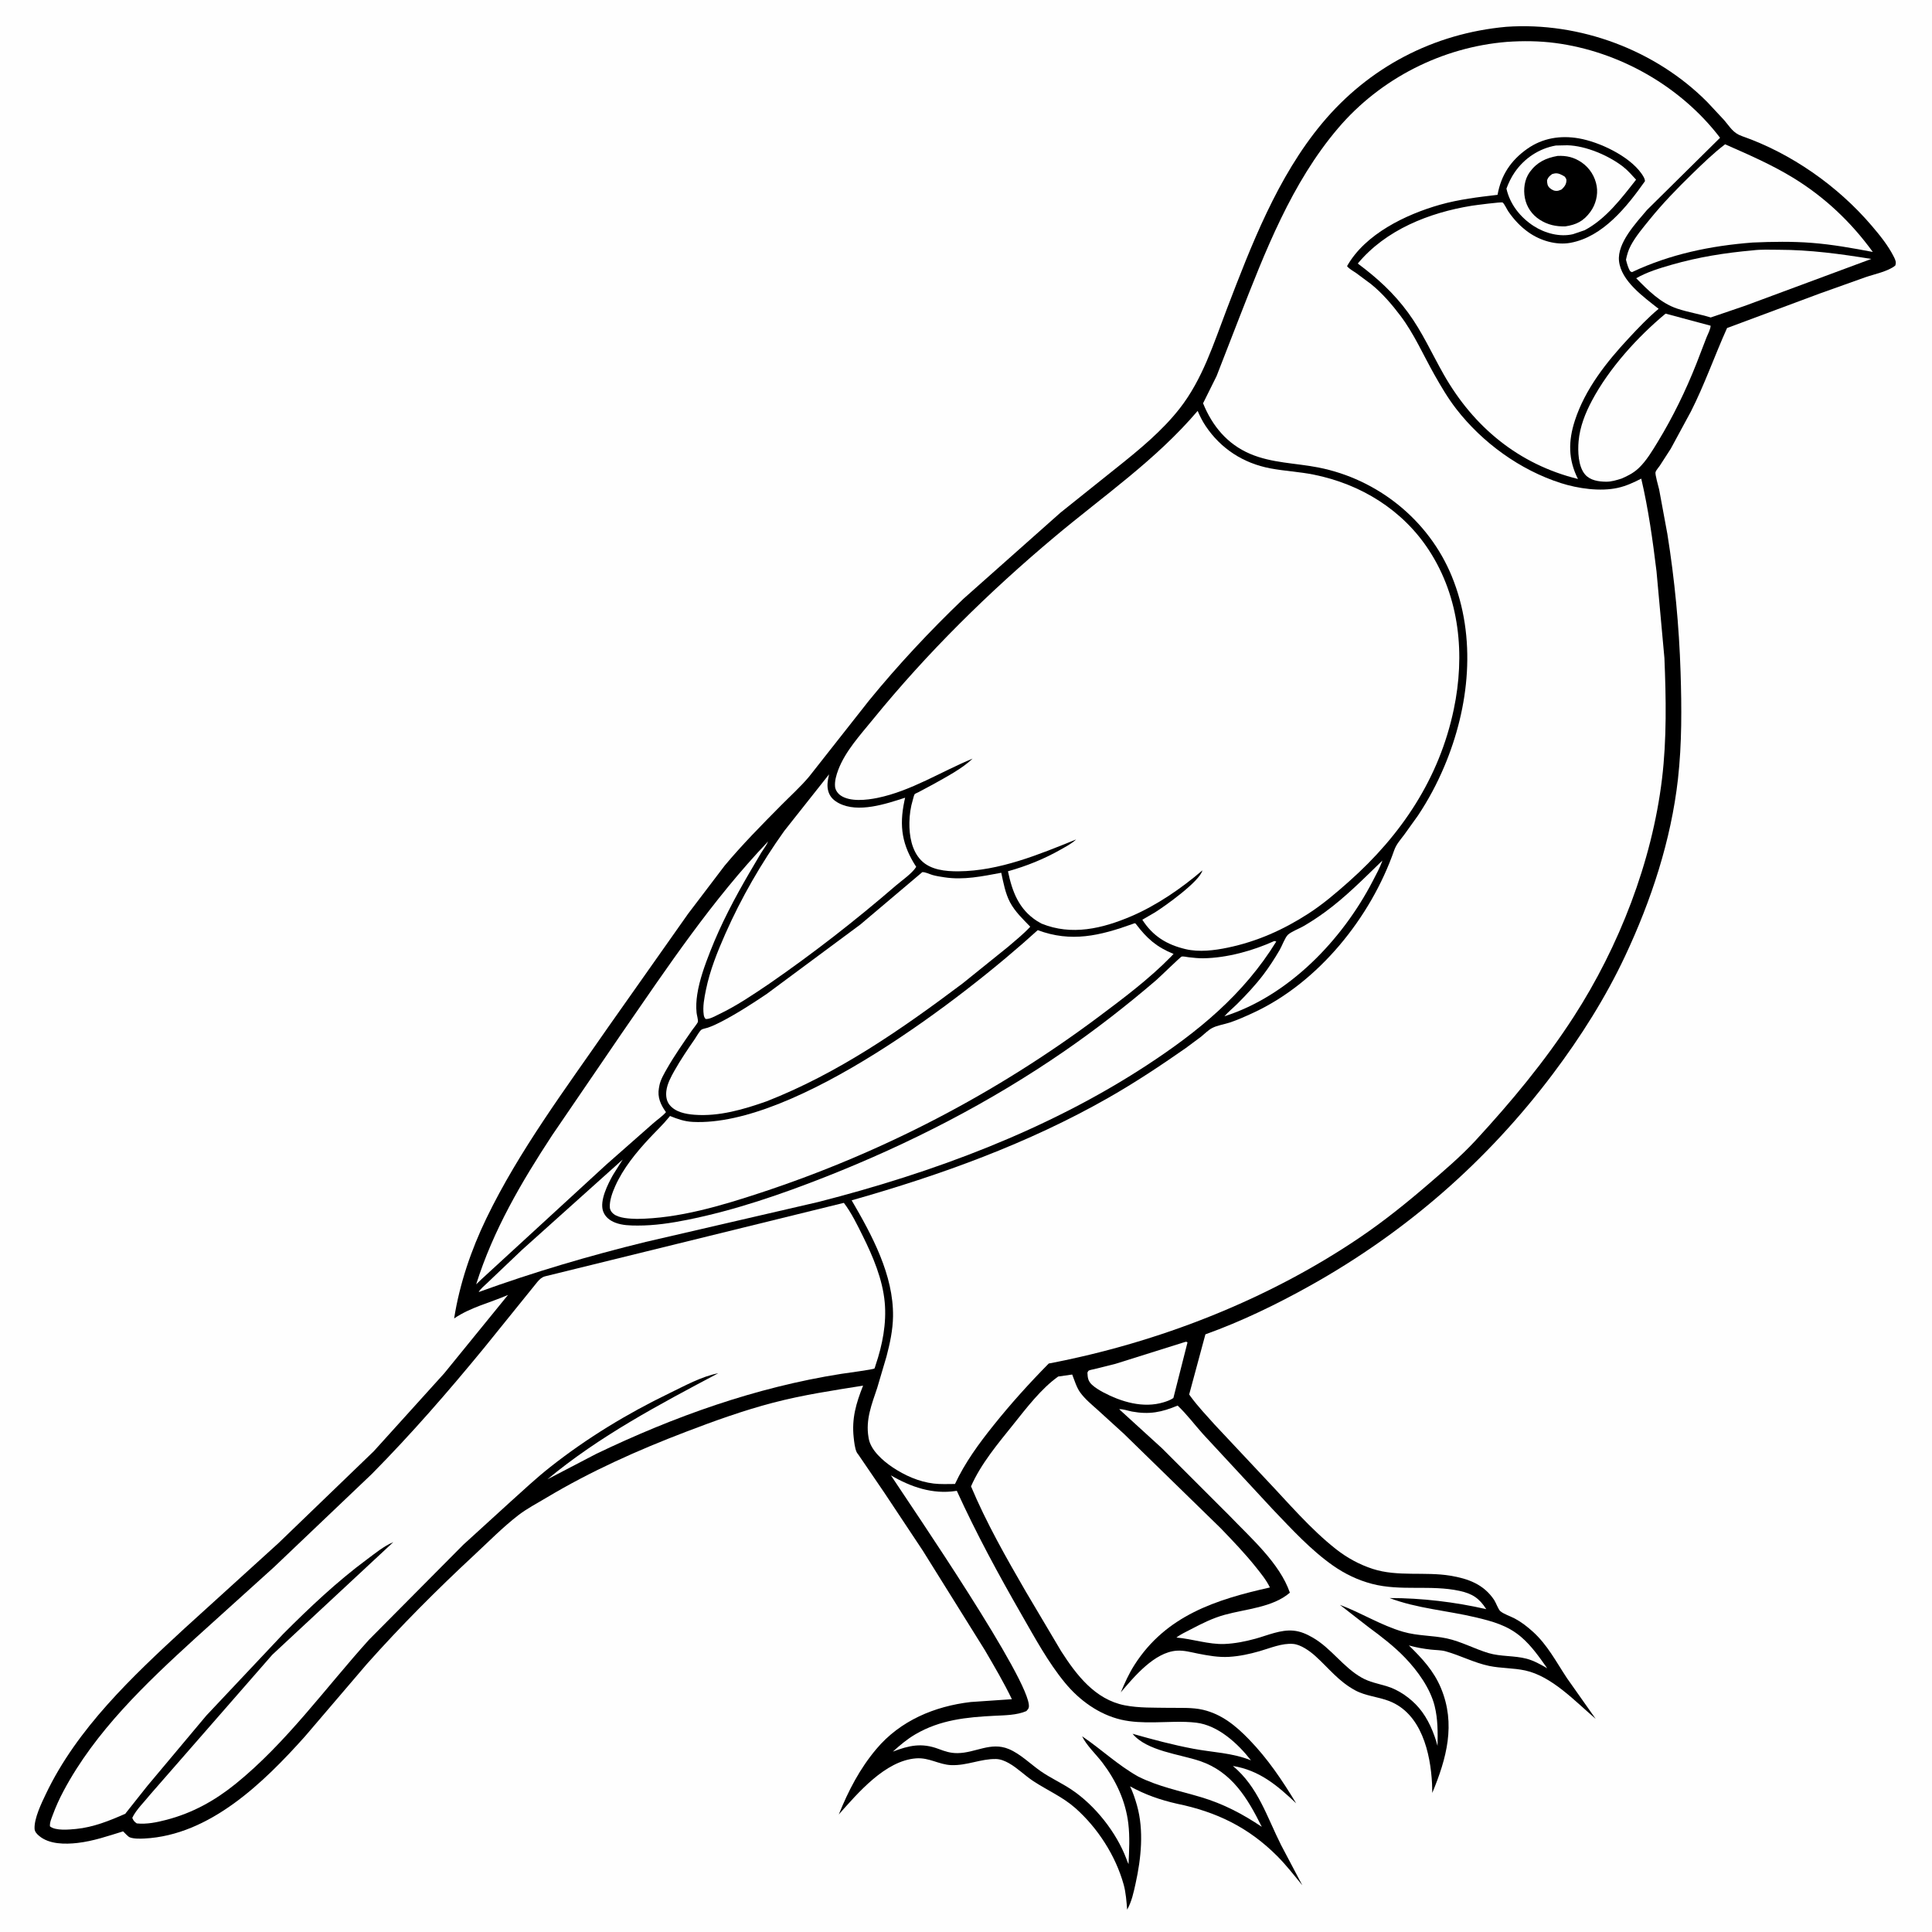
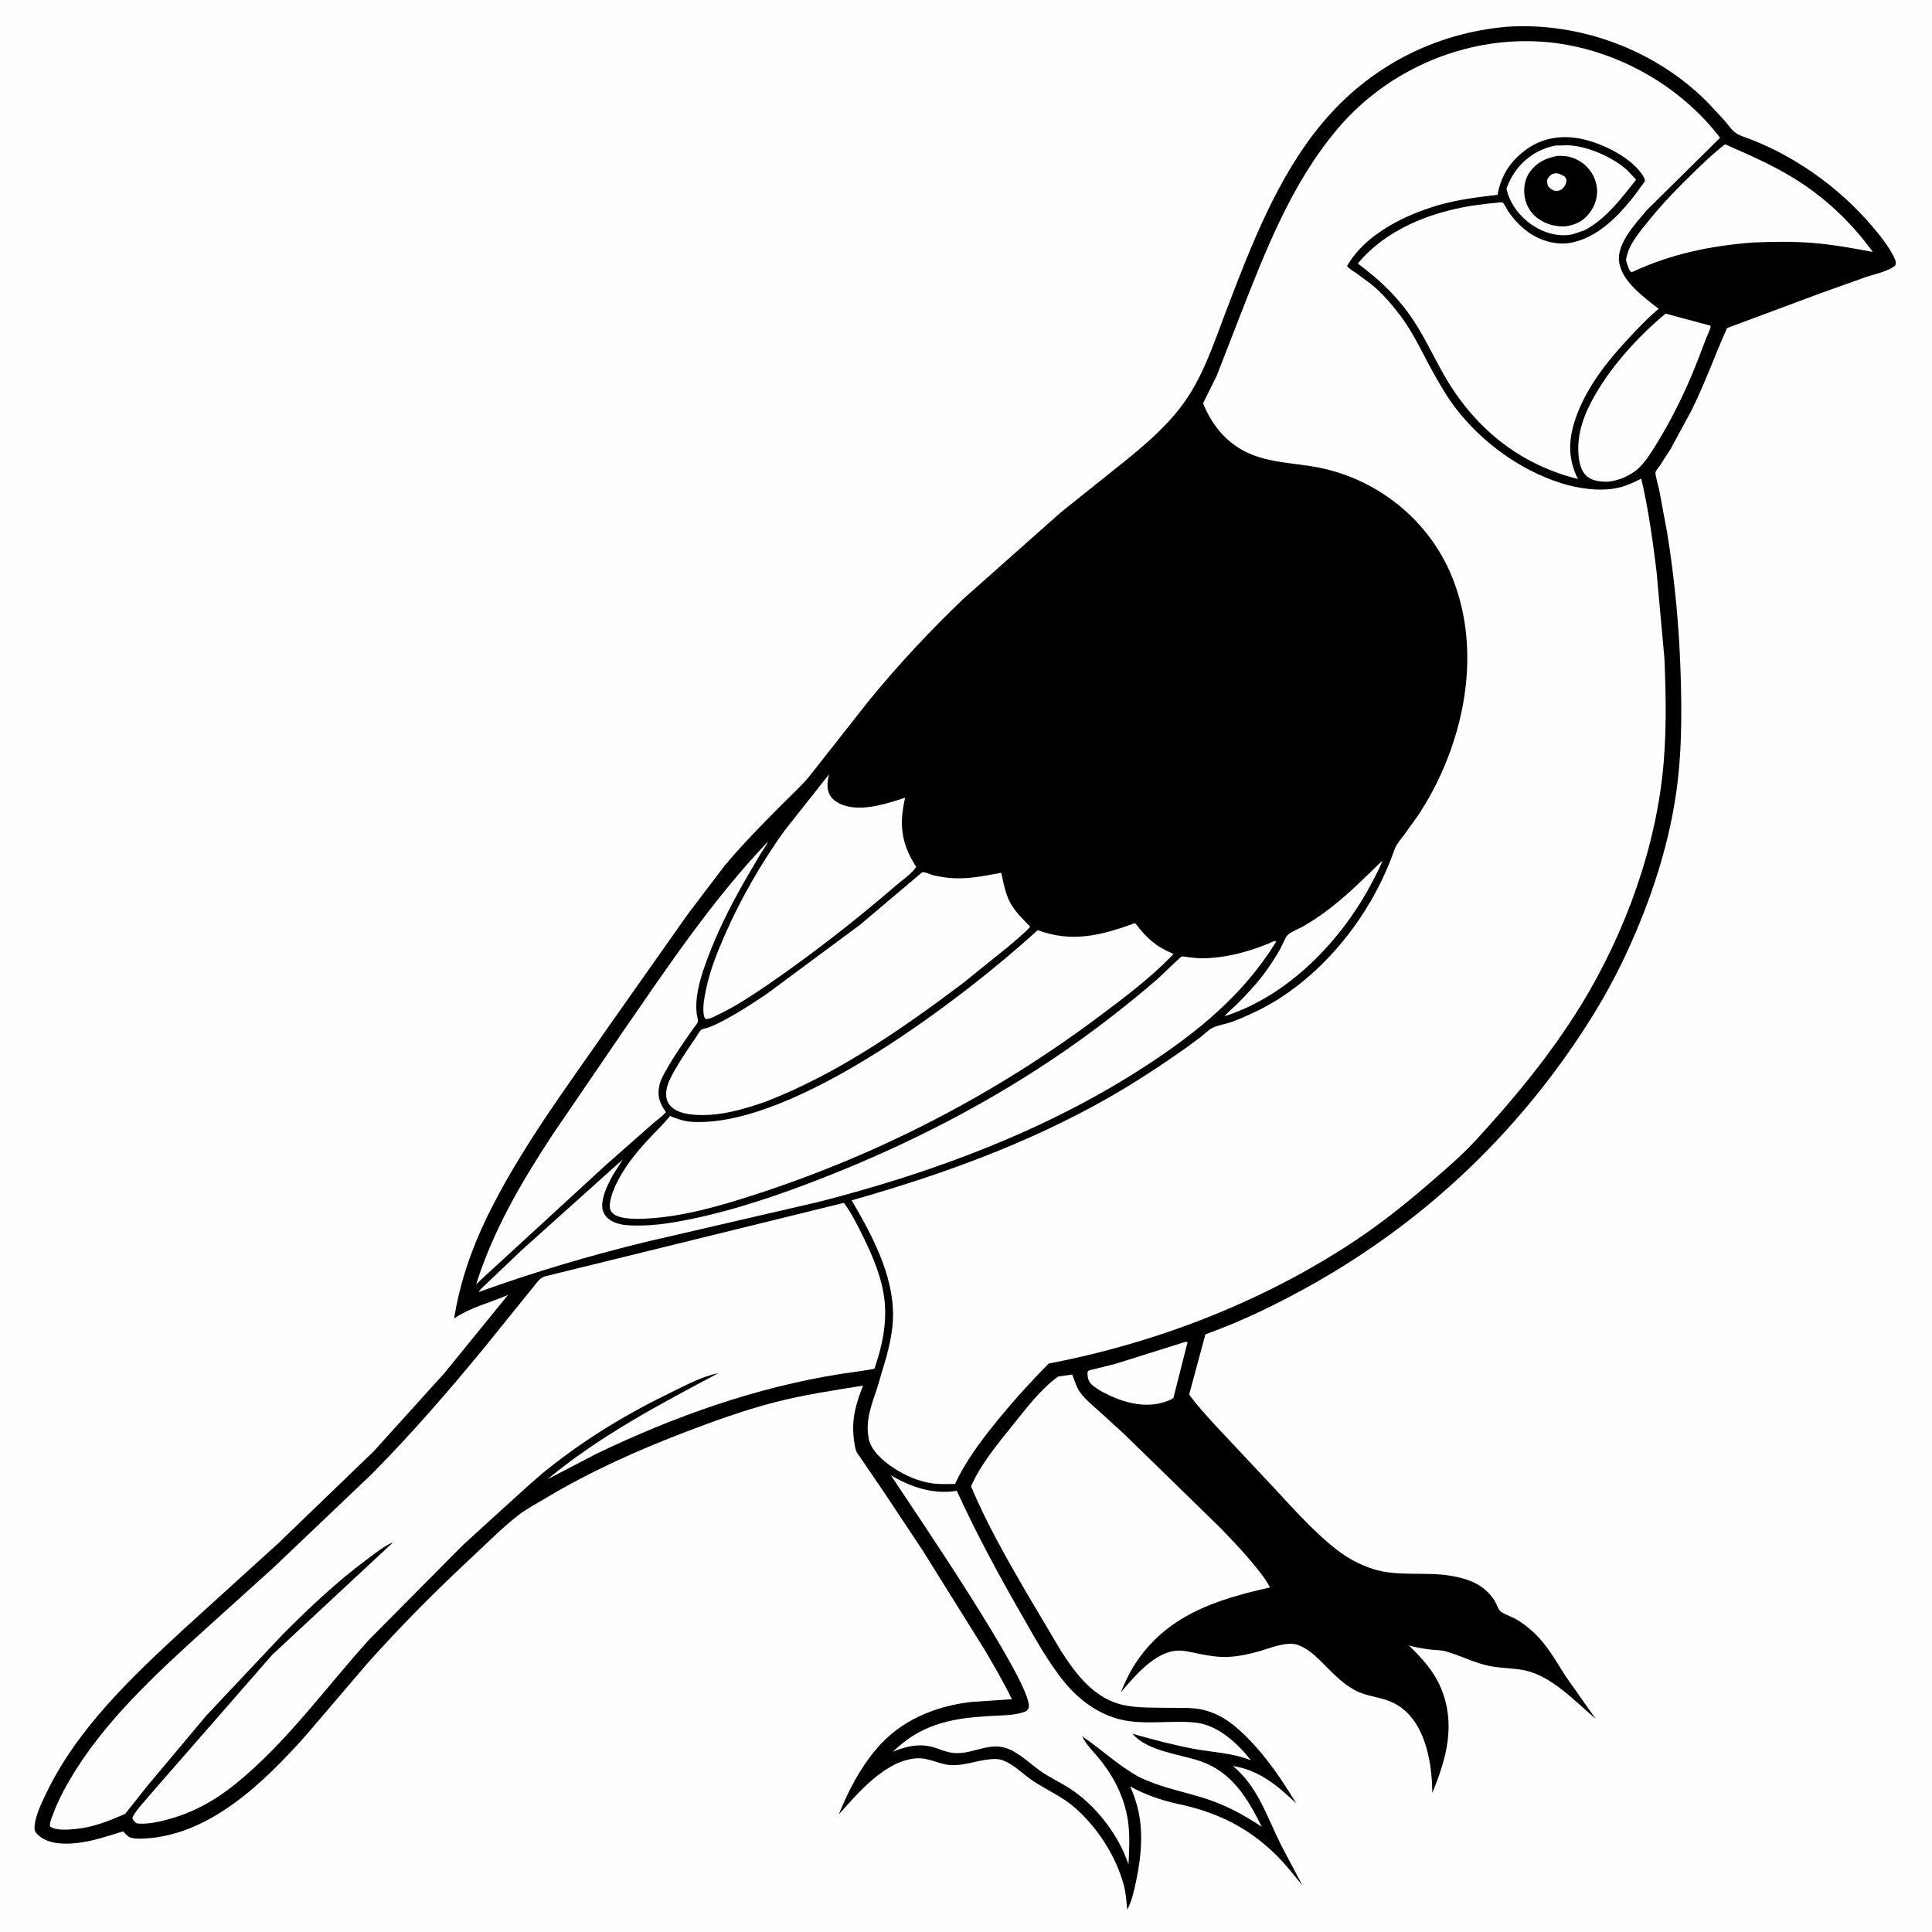
<svg xmlns="http://www.w3.org/2000/svg" version="1.1" style="display: block;" viewBox="0 0 2048 2048" width="1024" height="1024">
  <path transform="translate(0,0)" fill="rgb(254,254,254)" d="M -0 -0 L 2048 0 L 2048 2048 L -0 2048 L -0 -0 z" />
  <path transform="translate(0,0)" fill="rgb(0,0,0)" d="M 1596.71 28.416 C 1674.57 22.982 1755.19 52.994 1810.09 108.491 L 1827.73 127.413 C 1834.01 134.629 1836.95 140.939 1846.61 144.307 C 1898.66 162.457 1947.88 196.998 1983.64 238.765 C 1992.56 249.179 2001.37 259.991 2007.59 272.299 C 2009.28 275.653 2010.27 277.96 2009.07 281.5 C 2001.49 287.727 1986.87 290.603 1977.43 293.873 L 1928.84 311.206 L 1830.76 347.728 C 1817.54 377.092 1807.09 407.254 1792.51 436.09 L 1771.09 475.642 L 1759.48 493.616 C 1758.33 495.339 1755.53 498.511 1754.94 500.362 C 1754.17 502.769 1758.13 515.912 1758.75 518.823 L 1767.5 566.171 C 1775.23 614.526 1779.93 663.678 1781.48 712.606 C 1782.67 750.256 1782.92 788.289 1778.71 825.763 C 1771.4 890.738 1750.38 954.542 1722.65 1013.51 C 1701.94 1057.57 1675.56 1099.23 1646.33 1138.1 C 1576.52 1230.94 1490.31 1306.07 1388.98 1362.74 C 1353.54 1382.56 1316.02 1400.76 1277.78 1414.46 L 1260.58 1478.19 L 1262.1 1480.36 C 1269.81 1490.88 1279.03 1500.63 1287.73 1510.33 L 1341.7 1567.85 C 1365.42 1592.82 1389.04 1620.76 1416.11 1642.07 C 1427.92 1651.36 1440.92 1658.48 1455.22 1663.12 C 1481.56 1671.66 1510.41 1665.85 1537.42 1670.3 C 1556.26 1673.41 1572.84 1679.42 1583.9 1696.09 C 1585.76 1698.89 1588.23 1706.01 1590.4 1707.9 C 1593.92 1710.94 1601.66 1713.53 1606 1715.86 C 1612.88 1719.56 1618.77 1724.18 1624.58 1729.37 C 1640.34 1743.45 1649.59 1761.68 1661.11 1779 L 1691.47 1822.03 C 1669.89 1803.68 1645.17 1776.93 1616.74 1770.76 C 1604.22 1768.04 1591.06 1768.56 1578.5 1765.94 C 1562.72 1762.64 1547.98 1754.81 1532.55 1750.49 C 1527.57 1749.09 1522.02 1749.22 1516.88 1748.65 C 1508.84 1747.77 1501.27 1746.4 1493.47 1744.24 C 1507.5 1757.94 1519.8 1771.09 1527.45 1789.4 C 1543.42 1827.61 1533.46 1863.98 1518.27 1900.58 L 1518.04 1891 C 1516.37 1858.12 1506.72 1816.32 1472.5 1803.14 C 1460.72 1798.6 1447.7 1797.87 1436.5 1791.8 C 1418.86 1782.24 1408.7 1768.45 1394.27 1755.42 C 1388.46 1750.18 1378.91 1743.34 1370.92 1742.64 C 1359.05 1741.58 1346.4 1747.12 1335.1 1750.35 C 1324.45 1753.39 1313.87 1755.69 1302.78 1756.34 C 1291.68 1757 1280.68 1755.01 1269.84 1752.88 C 1262.31 1751.4 1255.11 1749.26 1247.34 1749.8 C 1223.75 1751.44 1202.27 1777.3 1188.08 1793.97 C 1192.36 1783.77 1196.71 1774.06 1202.69 1764.71 C 1236.1 1712.5 1288.97 1695.6 1346.16 1682.78 C 1342.38 1674.93 1336.8 1668.15 1331.4 1661.37 C 1319.77 1646.79 1306.91 1633.4 1293.99 1619.98 L 1191.5 1520 L 1164.07 1495.01 C 1157.55 1489.16 1150.13 1483.12 1144.99 1475.98 C 1141.23 1470.77 1138.93 1463.07 1136.57 1457.06 L 1121.75 1459.17 C 1103.84 1471.83 1087.96 1492.7 1074.35 1509.72 C 1057.96 1530.21 1039.9 1551.49 1029.32 1575.61 C 1045.56 1614.25 1066.36 1650.81 1087.32 1687.02 L 1124.87 1750.34 C 1141.13 1775.63 1160.87 1801.54 1192.24 1807.7 C 1207.34 1810.67 1223.46 1810.11 1238.81 1810.38 C 1250.6 1810.59 1263.81 1809.75 1275.27 1812.46 C 1295.14 1817.16 1310.04 1829.41 1323.98 1843.81 C 1343.96 1864.44 1359.17 1887.1 1373.99 1911.59 C 1354.08 1892.74 1335.05 1876.55 1306.92 1872 C 1333.76 1894.31 1343.01 1926.12 1358.09 1956 L 1380.51 1998.47 C 1371.93 1988.04 1363.47 1977.1 1353.93 1967.55 C 1323.6 1937.14 1289.61 1920.64 1247.77 1912.05 C 1229.86 1907.98 1214.04 1902.49 1197.9 1893.59 C 1201 1899.95 1203.33 1907.01 1205.25 1913.8 C 1212.71 1940.25 1209.64 1970.08 1203.77 1996.57 C 1201.64 2006.18 1199.7 2015.65 1194.83 2024.3 C 1194.14 2015.67 1193.45 2006.02 1191.12 1997.67 C 1182.56 1966.97 1163.59 1937.6 1139.83 1916.58 C 1126.41 1904.71 1110.04 1897.75 1095.25 1887.99 C 1086.44 1882.18 1078.61 1874.18 1069.5 1869.06 C 1065.43 1866.77 1060.6 1864.73 1055.87 1864.63 C 1039.76 1864.28 1024.95 1871.77 1008.27 1871.09 C 995.117 1870.55 985.035 1862.88 971 1863.94 C 938.281 1866.4 909.268 1900.81 889.138 1923.41 C 899.391 1898.11 911.299 1875.01 928.982 1854 C 954.26 1823.96 990.598 1808.7 1029 1804.21 L 1072.64 1801.23 C 1064.13 1783.5 1053.95 1766.32 1044.05 1749.32 L 978.239 1643.81 L 937.438 1582.34 L 909.925 1542 C 909.281 1541.15 908.548 1540.32 908.09 1539.34 C 906.156 1535.21 905.464 1528.49 904.967 1523.98 C 902.721 1503.65 907.462 1487.57 914.907 1468.84 C 882.755 1473.95 851.12 1478.68 819.531 1486.93 C 787.983 1495.17 757.295 1506.23 726.859 1517.87 C 675.82 1537.37 625.858 1559.69 578.931 1587.81 C 569.226 1593.63 558.635 1599.13 549.675 1606.02 C 533.16 1618.73 517.901 1634.28 502.605 1648.49 C 463.013 1685.28 424.799 1723.57 388.86 1763.95 L 323.186 1840.78 C 279.554 1889.53 222.443 1945.44 153.086 1948.91 C 148.577 1949.14 141.762 1949.31 137.513 1947.63 C 135.651 1946.9 132.164 1942.82 130.498 1941.32 C 114.301 1946.28 99.072 1951.66 82.102 1953.61 C 69.039 1955.1 52.09 1955.11 41.489 1946.13 C 39.011 1944.04 36.757 1941.78 36.635 1938.35 C 36.241 1927.32 43.966 1911.46 48.688 1901.56 C 81.72 1832.35 140.093 1777.34 195.68 1726.12 L 295.228 1635.73 L 396.214 1538.38 L 470.934 1455.73 L 538.523 1372.68 C 519.149 1381.15 499.141 1385.57 481.4 1397.61 C 487.139 1361.02 499.478 1324.8 515.609 1291.44 C 550.425 1219.44 599.774 1153.73 645.128 1088.19 L 729.365 968.69 L 768.139 917.659 C 786.823 895.263 807.513 874.376 828.02 853.653 C 837.938 843.63 848.611 834.041 857.694 823.249 L 921.133 742.669 C 951.91 704.95 985.968 668.542 1021.16 634.874 L 1124.27 543.322 L 1184.79 494.932 C 1208.18 476.254 1232.09 456.582 1250.6 432.886 C 1274.87 401.814 1286.46 364.248 1300.36 327.949 C 1326.49 259.688 1354.18 187.464 1401.46 130.725 C 1451.07 71.188 1519.6 35.406 1596.71 28.416 z" />
  <path transform="translate(0,0)" fill="rgb(254,254,254)" d="M 1256.33 1422.5 C 1258 1422.2 1257.16 1422.09 1258.8 1423 L 1243.83 1481.98 C 1240.68 1484.08 1237.18 1485.36 1233.58 1486.46 C 1211.87 1493.14 1188.44 1486.01 1169.16 1475.75 C 1165.29 1473.62 1160.85 1470.98 1157.6 1467.96 C 1153.39 1464.06 1152.97 1460.56 1152.71 1455 C 1153.14 1454.33 1153.37 1453.47 1154 1452.98 C 1154.99 1452.22 1158.44 1451.73 1159.76 1451.38 L 1182.49 1445.7 L 1256.33 1422.5 z" />
  <path transform="translate(0,0)" fill="rgb(254,254,254)" d="M 1465.4 912.218 C 1462.87 919.659 1458.78 927.007 1455.15 934 C 1422.75 996.474 1366.09 1055.63 1297.93 1077.31 C 1301.9 1072.69 1307.13 1068.53 1311.49 1064.18 C 1321.2 1054.49 1330.62 1044.46 1338.95 1033.54 C 1345.33 1025.16 1351.17 1016.12 1356.48 1007.04 C 1358.84 1003 1362.13 993.993 1365.1 991.039 C 1368.41 987.744 1377.23 984.386 1381.57 981.873 C 1389.32 977.4 1396.84 972.448 1404.07 967.198 C 1426.26 951.097 1445.75 931.238 1465.4 912.218 z" />
  <path transform="translate(0,0)" fill="rgb(254,254,254)" d="M 1649.21 154.265 L 1661.5 153.999 C 1680.97 154.464 1705.19 164.813 1720.46 176.652 C 1725.51 180.565 1729.99 185.786 1734.33 190.459 C 1718.81 210.2 1702.4 232.072 1679.79 244.04 L 1667.48 248.23 C 1653.45 251.533 1637.72 247.278 1625.85 239.637 C 1611.6 230.456 1600.59 216.537 1596.89 199.954 C 1599.18 193.828 1601.96 187.977 1605.69 182.577 C 1615.98 167.668 1631.45 157.415 1649.21 154.265 z" />
  <path transform="translate(0,0)" fill="rgb(0,0,0)" d="M 1651.14 165.276 C 1660.63 164.849 1668.52 166.661 1676.5 172.105 C 1685.11 177.98 1690.87 187.149 1692.59 197.406 C 1694.15 206.716 1691.4 217.005 1685.86 224.55 C 1678.61 234.412 1671.09 238.17 1659.37 239.958 C 1649.48 240.265 1640.57 238.316 1632.18 232.926 C 1623.98 227.65 1618.31 219.531 1616.45 209.934 C 1614.66 200.633 1615.97 190.133 1621.65 182.341 C 1629.22 171.96 1638.76 167.474 1651.14 165.276 z" />
  <path transform="translate(0,0)" fill="rgb(254,254,254)" d="M 1645.37 184.5 L 1647.6 183.937 C 1651.77 183.038 1655.3 185.171 1658.74 187.273 C 1659.62 188.664 1660.48 189.435 1660.48 191.158 C 1660.46 195.305 1658.35 197.997 1655.5 200.73 C 1654.16 201.313 1652.49 202.124 1651 202.284 C 1647.77 202.631 1645.09 201.39 1642.75 199.248 C 1640.22 196.927 1640 194.238 1639.95 191 C 1641.16 187.722 1642.6 186.56 1645.37 184.5 z" />
-   <path transform="translate(0,0)" fill="rgb(254,254,254)" d="M 1857.86 265.414 C 1866.68 264.265 1876.56 264.749 1885.47 264.764 C 1918.92 264.823 1950.69 269.148 1983.66 274.485 L 1850.19 324.009 L 1813.46 336.532 C 1801.82 332.94 1789.62 331.043 1778.07 327.207 C 1760.37 321.325 1747.2 307.895 1734.44 294.934 C 1746.04 288.306 1759.18 284.338 1771.95 280.665 C 1800.38 272.489 1828.43 268.046 1857.86 265.414 z" />
  <path transform="translate(0,0)" fill="rgb(254,254,254)" d="M 1765.56 332.456 L 1813.33 345.259 C 1813.23 349.096 1810.36 354.136 1808.94 357.772 L 1798.35 385.26 C 1787.12 413.757 1773.33 442.1 1757.38 468.256 C 1751.57 477.768 1745.4 488.249 1737.31 496.011 C 1731.97 501.13 1725.82 504.322 1719.13 507.235 C 1713.75 508.954 1708.17 510.703 1702.48 510.635 C 1694.59 510.54 1685.66 509.29 1680.21 502.94 C 1672.93 494.447 1672.43 478.273 1673.38 467.668 C 1674.74 452.427 1680.44 437.965 1687.58 424.58 C 1705.95 390.128 1735.71 357.354 1765.56 332.456 z" />
  <path transform="translate(0,0)" fill="rgb(254,254,254)" d="M 1828.66 152.966 C 1852.96 163.652 1877.81 174.427 1900.5 188.278 C 1934.19 208.839 1962.08 235.228 1985.26 267.08 C 1963.82 263.031 1942.47 259.161 1920.68 257.458 C 1899.81 255.827 1878.74 256.19 1857.85 257.099 C 1813.22 260.537 1770.48 269.368 1729.86 288.5 L 1727.99 287.5 C 1725.73 283.489 1724.72 279.719 1723.61 275.307 C 1724.69 270.091 1726.09 265.194 1728.6 260.467 C 1733.97 250.369 1741.67 241.363 1748.85 232.506 C 1762.74 215.367 1777.94 199.719 1793.74 184.345 C 1804.92 173.473 1816.25 162.436 1828.66 152.966 z" />
  <path transform="translate(0,0)" fill="rgb(254,254,254)" d="M 814.179 892.001 C 812.387 896.419 809.23 900.175 806.742 904.227 L 794.314 925.336 C 778.551 952.422 764.4 979.171 752.912 1008.41 C 747.183 1023 741.411 1038.79 739.073 1054.36 C 738.118 1060.71 737.745 1067.09 738.398 1073.5 C 738.672 1076.19 740.066 1080.55 739.828 1083.06 C 739.694 1084.48 734.538 1090.73 733.52 1092.21 C 724.44 1105.4 715.098 1118.66 707.144 1132.58 C 704.032 1138.03 700.12 1144.59 698.964 1150.8 L 698.766 1152 L 698.512 1153.23 C 696.664 1163.16 700.38 1171.12 705.952 1178.95 C 702.006 1183.52 696.35 1187.14 691.832 1191.25 L 642.656 1234.57 L 510.251 1356.18 L 504.747 1361.46 C 522.874 1303.98 552.479 1253.49 585.312 1203.41 L 659.099 1095.3 C 707.863 1024.75 754.807 954.293 814.179 892.001 z" />
  <path transform="translate(0,0)" fill="rgb(254,254,254)" d="M 878.835 820.831 C 877.477 827.17 876.168 833.131 878.261 839.5 C 880.124 845.169 884.12 848.764 889.271 851.444 C 909.747 862.099 939.1 852.203 959.46 845.599 L 958.671 849.206 C 953.004 876.093 956.308 896.01 971.226 918.912 C 966.801 925.983 956.025 933.253 949.558 938.834 C 906.642 975.869 862.108 1010.52 815.474 1042.76 C 798.086 1054.53 780.687 1066.34 761.682 1075.38 C 757.82 1077.22 752.315 1080.53 747.995 1080.16 C 746.742 1078.77 746.262 1077.59 745.993 1075.77 C 744.716 1067.12 746.628 1057.66 748.349 1049.19 C 752.492 1028.79 760.447 1008.99 768.839 990 C 785.767 951.706 806.977 914.977 831.295 880.899 L 878.835 820.831 z" />
-   <path transform="translate(0,0)" fill="rgb(254,254,254)" d="M 1248.33 1489.97 C 1258.06 1499.12 1266.42 1510.38 1275.37 1520.34 L 1348.82 1599.58 C 1368.84 1620.5 1389.35 1642.99 1413.13 1659.65 C 1425.76 1668.48 1439.46 1675.05 1454.41 1678.96 C 1485.05 1686.96 1516.52 1679.73 1547.2 1686.4 C 1560.69 1689.33 1568.03 1694.1 1575.51 1705.79 C 1542.55 1698.21 1506.88 1693.95 1473.02 1693.99 C 1501.83 1705.01 1534.5 1707.33 1564.5 1714.49 C 1582.35 1718.75 1598.21 1723.05 1612.5 1735.27 C 1623.53 1744.71 1631.77 1756.65 1640.1 1768.42 C 1633.03 1764.41 1626.15 1760.39 1618.23 1758.3 C 1605.12 1754.84 1590.91 1756.21 1577.84 1752.31 C 1563 1747.87 1548.85 1740.05 1533.68 1736.79 C 1518.21 1733.47 1502.89 1734.26 1487.32 1729.75 C 1463.92 1722.98 1443.06 1709.64 1420.35 1701.2 L 1450.77 1724.87 C 1464.24 1734.74 1477.97 1745.33 1489.54 1757.39 C 1502.74 1771.16 1516.14 1789.7 1520.8 1808.5 C 1524.24 1822.37 1524.14 1836.56 1523.84 1850.73 C 1520.07 1836.58 1513.8 1821.78 1504.23 1810.52 C 1495.46 1800.22 1482.74 1791.22 1469.72 1787.36 C 1460.84 1784.73 1451.71 1783.05 1443.56 1778.45 C 1423.65 1767.24 1411.35 1747.3 1391.49 1735.87 C 1385 1732.13 1378.64 1729.27 1371.06 1728.56 C 1357.61 1727.3 1343.86 1733.48 1331.11 1737.02 C 1320.42 1739.98 1309.11 1742.24 1298 1742.69 C 1281.39 1743.36 1263.83 1737.26 1247.07 1735.87 C 1251.41 1732.43 1257.25 1729.84 1262.17 1727.24 C 1273.71 1721.15 1285.5 1715.26 1298.12 1711.78 C 1320.67 1705.54 1349.18 1703.99 1367.32 1688.31 C 1356.56 1657.04 1325.82 1630.26 1303.41 1606.84 L 1231.76 1535.24 L 1186.36 1493.83 C 1190.12 1493.42 1196.14 1495.61 1200 1496.31 C 1218.31 1499.66 1231.34 1497.09 1248.33 1489.97 z" />
  <path transform="translate(0,0)" fill="rgb(254,254,254)" d="M 944.376 1563.93 C 965.509 1576.25 988.495 1584.24 1013.32 1580.47 L 1014.24 1580.31 C 1034.97 1625.75 1058.24 1668.69 1083.1 1711.95 C 1097.17 1736.42 1110.98 1762.03 1128.98 1783.89 C 1144.15 1802.32 1164.86 1817.38 1188.37 1822.9 C 1199.55 1825.53 1211.65 1825.88 1223.1 1825.75 C 1237.75 1825.59 1253.46 1824.37 1268.01 1826.11 C 1291.36 1828.91 1312.26 1848.3 1326.09 1866.03 C 1306.21 1858 1285.77 1857.67 1265 1853.75 C 1243.21 1849.65 1221.89 1843.91 1200.57 1837.88 C 1215.84 1856.23 1250.4 1859.44 1272.03 1866.78 C 1305.83 1878.25 1322.47 1906.16 1337.54 1936.51 C 1317.06 1922.77 1296.98 1912.22 1273.3 1905.12 C 1250.41 1898.25 1228.15 1894.02 1206.52 1883.2 C 1184.85 1871.04 1167.48 1854.29 1147.07 1840.5 C 1151.67 1850.18 1161.94 1859.72 1168.54 1868.4 C 1183.03 1887.45 1193.18 1909.09 1196.06 1933.02 C 1197.77 1947.18 1196.95 1961.85 1196.3 1976.06 C 1195.35 1974.29 1194.75 1972.41 1194.05 1970.53 C 1183.39 1942.25 1160.69 1913.58 1135.56 1896.88 C 1125.19 1889.99 1113.73 1884.82 1103.48 1877.73 C 1092.46 1870.13 1081.76 1859.23 1069.36 1854.06 C 1050.16 1846.06 1034.08 1858.21 1015.06 1858.38 C 1007.42 1858.45 1001.87 1856.56 994.812 1853.91 C 976.999 1847.23 963.715 1850.22 946.461 1856.79 C 954.025 1849.97 961.621 1843.52 970.446 1838.37 C 996.678 1823.04 1024.51 1820.3 1054.19 1818.8 C 1065.3 1818.23 1077.65 1818.25 1088 1813.82 C 1089.29 1812.33 1090.47 1811.36 1090.66 1809.27 C 1093.15 1782.64 967.173 1598.56 944.376 1563.93 z" />
  <path transform="translate(0,0)" fill="rgb(254,254,254)" d="M 1350.89 997.5 L 1352.9 998.047 C 1318.32 1054.21 1270.02 1093.68 1215.37 1129.38 C 1110.03 1198.21 989.173 1242.99 867.763 1274.07 L 684.526 1316.47 C 624.537 1331.16 565.479 1348.57 507.43 1369.64 C 508.977 1366.44 514.023 1362.49 516.621 1359.88 L 553.322 1324.94 L 660.107 1229.12 L 649.823 1245.43 C 644.433 1255.03 635.384 1272.73 639.312 1283.96 C 641.424 1290 646.417 1293.84 652.206 1296.07 C 659.762 1298.98 667.892 1299.12 675.874 1299.14 C 693.761 1299.19 711.294 1296.54 728.804 1293.03 C 778.588 1283.04 827.859 1266.14 875.021 1247.56 C 964.224 1212.42 1049.7 1168.51 1128.69 1113.98 C 1162.26 1090.8 1194.8 1065.44 1225.76 1038.89 C 1229.28 1035.87 1251.44 1014.23 1252.6 1013.98 C 1254.3 1013.6 1258.19 1014.5 1259.97 1014.71 C 1265.11 1015.3 1270.32 1015.88 1275.5 1015.81 C 1300.71 1015.46 1327.96 1007.86 1350.89 997.5 z" />
  <path transform="translate(0,0)" fill="rgb(254,254,254)" d="M 977.69 924.5 C 981.015 924.334 985.262 926.617 988.444 927.528 C 992.508 928.691 996.913 929.335 1001.09 929.977 C 1021.61 933.131 1041.31 928.881 1061.37 925.167 C 1063.6 935.488 1065.68 947.059 1070.68 956.477 C 1075.94 966.39 1084.39 974.381 1092.12 982.362 C 1085.08 989.993 1076.75 996.62 1068.9 1003.41 L 1020.39 1042.49 C 955.614 1091.15 888.603 1137.66 812.739 1167.41 C 788.402 1176 762.263 1183.7 736.141 1181.69 C 726.801 1180.98 715.788 1178.86 709.674 1171.09 C 706.414 1166.95 705.759 1161.6 706.355 1156.5 C 707.246 1148.87 711.232 1141.59 714.943 1134.98 C 721.46 1123.39 728.993 1112.33 736.546 1101.39 C 738.219 1098.97 741.309 1093.18 743.569 1091.49 C 744.706 1090.64 748.804 1089.9 750.329 1089.37 C 755.067 1087.74 759.625 1085.61 764.073 1083.31 C 780.965 1074.58 796.927 1064.25 812.699 1053.67 L 912 980.041 L 977.69 924.5 z" />
  <path transform="translate(0,0)" fill="rgb(254,254,254)" d="M 1200.43 979.5 C 1201.92 979.089 1203.03 978.041 1204.05 979.386 C 1215.89 994.944 1225.87 1003.81 1244.02 1011.21 L 1241.01 1014.38 C 1218.13 1037.76 1190.43 1058.53 1164.25 1078.09 C 1055.43 1159.37 935.214 1221.89 806.252 1264.38 C 764.549 1278.12 719.314 1291.68 675.184 1292.08 C 667.822 1291.87 656.269 1291.51 650.383 1286.8 C 648.146 1285.01 646.62 1282.74 646.439 1279.83 C 645.996 1272.74 649.201 1263.97 652.097 1257.5 C 660.695 1238.29 674.299 1221.75 688.535 1206.45 C 695.426 1199.05 702.818 1192.18 709.18 1184.29 L 710.221 1182.99 C 718.429 1186.29 725.583 1188.83 734.5 1189.27 C 842.978 1194.62 1021.91 1057.11 1100.05 985.99 C 1135.54 999.275 1165.97 991.878 1200.43 979.5 z" />
  <path transform="translate(0,0)" fill="rgb(254,254,254)" d="M 894.528 1275.08 C 902.438 1285.43 908.771 1298.46 914.561 1310.14 C 925.409 1332.02 935.596 1356.03 937.845 1380.6 C 939.882 1402.86 935.415 1425.75 928.278 1446.79 C 927.984 1447.66 927.398 1450.01 926.941 1450.65 C 926.215 1451.68 896.062 1455.67 891.662 1456.36 C 800.956 1470.66 714.605 1501.52 632 1541.17 L 580.263 1568.15 C 635.337 1522.38 698.387 1489.03 761.352 1455.71 C 743.76 1459.06 725.58 1469.13 709.482 1476.92 C 664.831 1498.52 622.473 1524.25 583.462 1554.96 C 568.872 1566.45 555.17 1579.25 541.383 1591.68 L 491.138 1637.46 L 391.28 1738.06 C 345.074 1789.19 303.472 1847.56 249.654 1891.04 C 227.549 1908.9 203.841 1921.98 176.301 1929.13 C 166.289 1931.73 155.371 1934.02 145 1932.89 C 142.278 1931 141.518 1930.05 140.216 1927 C 144.207 1918.42 153.483 1909.55 159.414 1902.04 L 288.685 1754.04 L 416.928 1634.73 C 406.974 1638.89 397.65 1646.6 388.978 1653.02 C 357.115 1676.62 328.236 1703.97 300.252 1731.98 L 218.697 1818.59 L 156.21 1893.12 L 133.651 1921.55 L 132.889 1922.63 C 116.291 1929.99 98.854 1937 80.636 1938.76 C 73.166 1939.47 58.891 1940.89 52.938 1936 C 52.644 1931.78 54.468 1927.9 55.899 1924 C 59.154 1915.14 62.946 1906.81 67.382 1898.48 C 101.059 1835.24 154.331 1784.71 206.723 1736.86 L 290.533 1661.14 L 394.229 1562.41 C 436.203 1519.92 475.018 1475.27 512.912 1429.11 L 569.733 1358.78 C 572.098 1356.04 574.221 1353.96 577.768 1352.97 L 894.528 1275.08 z" />
-   <path transform="translate(0,0)" fill="rgb(254,254,254)" d="M 1269.56 435.56 C 1271.97 441.182 1274.57 446.402 1277.97 451.5 C 1294.09 475.665 1318.01 491.055 1346.5 496.468 C 1361.77 499.369 1377.42 500.07 1392.62 503.133 C 1442.51 513.184 1486.9 540.399 1514.91 583.5 C 1547.52 633.663 1553.16 694.367 1541.05 752 C 1525.64 825.308 1485.47 885.124 1430.15 934.279 C 1416.43 946.475 1402.35 958.522 1386.9 968.5 C 1360.31 985.672 1332.59 998.032 1301.56 1004.52 C 1287.34 1007.5 1271.08 1009.51 1256.75 1006.12 C 1236.81 1001.39 1222.02 992.343 1210.91 974.961 L 1224.34 967.161 C 1234.46 960.833 1271.9 934.269 1274.57 922.646 C 1252.62 941.552 1225.85 959.885 1199.16 971.267 C 1168.49 984.349 1135.94 992.089 1104 979.033 L 1099.34 976.343 C 1079.94 963.862 1072.98 945.149 1068.48 923.593 C 1088.15 918.097 1107.11 910.469 1124.85 900.309 C 1130.27 897.206 1136.21 894.169 1140.74 889.858 C 1101.22 905.863 1059.3 923.294 1016 923.632 C 1002.4 923.738 986.31 922.223 976.348 911.9 C 966.36 901.55 963.779 885.767 963.997 871.919 C 964.126 863.708 965.298 855.446 967.706 847.589 C 968.112 846.261 968.836 842.822 969.609 841.811 C 969.98 841.325 973.064 840.031 973.657 839.724 L 989.649 831.162 C 1002.85 823.741 1020.15 814.649 1030.98 804.196 C 997.532 817.939 965.969 838.43 930.175 845.799 C 918.797 848.142 900.847 850.23 890.849 843.039 C 888.041 841.019 885.556 837.511 885.201 834 C 884.604 828.111 886.539 821.478 888.603 816.024 C 896.093 796.232 911.986 779.017 925.228 762.747 C 982.927 691.853 1047.67 628.077 1117.65 569.323 C 1169.6 525.705 1225.37 487.586 1269.56 435.56 z" />
  <path transform="translate(0,0)" fill="rgb(254,254,254)" d="M 1597.35 44.403 C 1614.32 43.209 1631.54 43.365 1648.45 45.569 C 1716.34 54.419 1781.64 91.412 1823.34 146.045 L 1745.91 222.549 C 1734.29 236.38 1714.16 257.486 1716.22 276.724 C 1718.48 297.937 1742.47 314.911 1758.21 327.358 C 1746.87 336.827 1736.83 347.472 1726.77 358.25 C 1703.04 383.653 1680.3 412.344 1669.43 445.81 C 1662.36 467.585 1662.28 487.089 1672.71 507.743 C 1609.9 492.211 1562.13 452.759 1530.4 396.955 C 1517.94 375.024 1507.63 351.825 1492.65 331.414 C 1477.28 310.46 1459.97 294.771 1439.31 279.349 C 1468.97 243.568 1515.01 225.409 1559.89 218.131 C 1563.33 217.573 1591.8 213.817 1592.89 214.675 C 1594.73 216.123 1597.36 221.881 1598.85 224.07 C 1604.74 232.695 1611.83 240.305 1620.39 246.333 C 1632.81 255.082 1649.65 260.176 1664.79 257.383 C 1699.25 251.025 1724.56 219.164 1743.67 192.151 C 1743.88 189.422 1741.3 185.746 1739.68 183.5 C 1726.48 165.177 1695.49 150.524 1673.74 146.698 C 1654.23 143.267 1635.13 146.291 1618.82 157.845 C 1601.5 170.104 1591.19 185.661 1587.47 206.52 C 1567.03 208.923 1546.36 211.384 1526.5 217.005 C 1490.29 227.253 1447.07 248.038 1427.93 282.129 C 1430.36 285.202 1434.47 287.293 1437.7 289.521 L 1453.31 301.122 C 1465.13 310.638 1475.47 322.698 1484.61 334.82 C 1499.04 353.975 1508.61 376.086 1520.34 396.863 C 1527.47 409.492 1534.77 421.964 1543.66 433.454 C 1571.38 469.273 1611.34 498.25 1654.59 512.092 C 1672.69 517.884 1696.37 521.314 1715.06 517.123 C 1723.95 515.129 1731.7 511.489 1739.79 507.373 C 1747.32 539.382 1751.98 572.959 1755.96 605.58 L 1764.35 697.588 C 1766.1 739.956 1766.88 783.483 1761.8 825.632 C 1751.19 913.661 1716.26 1003.42 1668.23 1077.76 C 1637.52 1125.29 1602.09 1167.8 1563.85 1209.29 C 1548.41 1225.95 1530.76 1240.93 1513.57 1255.73 C 1490.48 1275.62 1466.58 1294.77 1441.33 1311.87 C 1343.49 1378.13 1227.6 1423.3 1111.7 1445.39 C 1091.05 1466.35 1071.76 1487.68 1053.35 1510.68 C 1037.68 1530.24 1022.99 1550.26 1012.33 1573.08 C 1004.92 1573.1 997.133 1573.51 989.775 1572.63 C 974.041 1570.74 958.996 1564.04 945.944 1555.25 C 935.933 1548.51 923.101 1537.33 920.887 1524.99 L 920.645 1523.5 C 917.437 1504.9 924.105 1488.51 929.865 1471.28 L 939.734 1437.89 C 943.366 1424.11 946.439 1409.8 946.65 1395.5 C 947.298 1351.61 924.299 1309.25 902.795 1272.4 C 996.943 1245.71 1089.8 1212.25 1175.06 1163.62 C 1203.39 1147.47 1230.23 1129.67 1256.94 1111.02 L 1273.28 1098.87 C 1276.89 1095.9 1280.78 1091.95 1284.86 1089.79 C 1290.27 1086.91 1297.61 1085.91 1303.5 1083.96 C 1311.93 1081.17 1320.28 1077.4 1328.33 1073.68 C 1397.55 1041.74 1453.08 972.489 1477.84 901.5 C 1480.1 895.015 1484.37 890.358 1488.46 884.945 L 1503.12 864.488 C 1514.04 848.09 1523.17 831.01 1530.85 812.877 C 1557.74 749.406 1565.56 675.751 1538.95 610.847 C 1514.53 551.29 1460.41 507.883 1397.42 495.531 C 1373.22 490.786 1348.26 490.933 1325.25 481.14 C 1300.94 470.795 1285.08 451.563 1275.3 427.502 L 1289.62 398.677 L 1313.69 336.762 C 1341.2 266.468 1368.98 194.004 1418.5 135.819 C 1463.29 83.197 1528.61 49.998 1597.35 44.403 z" />
</svg>